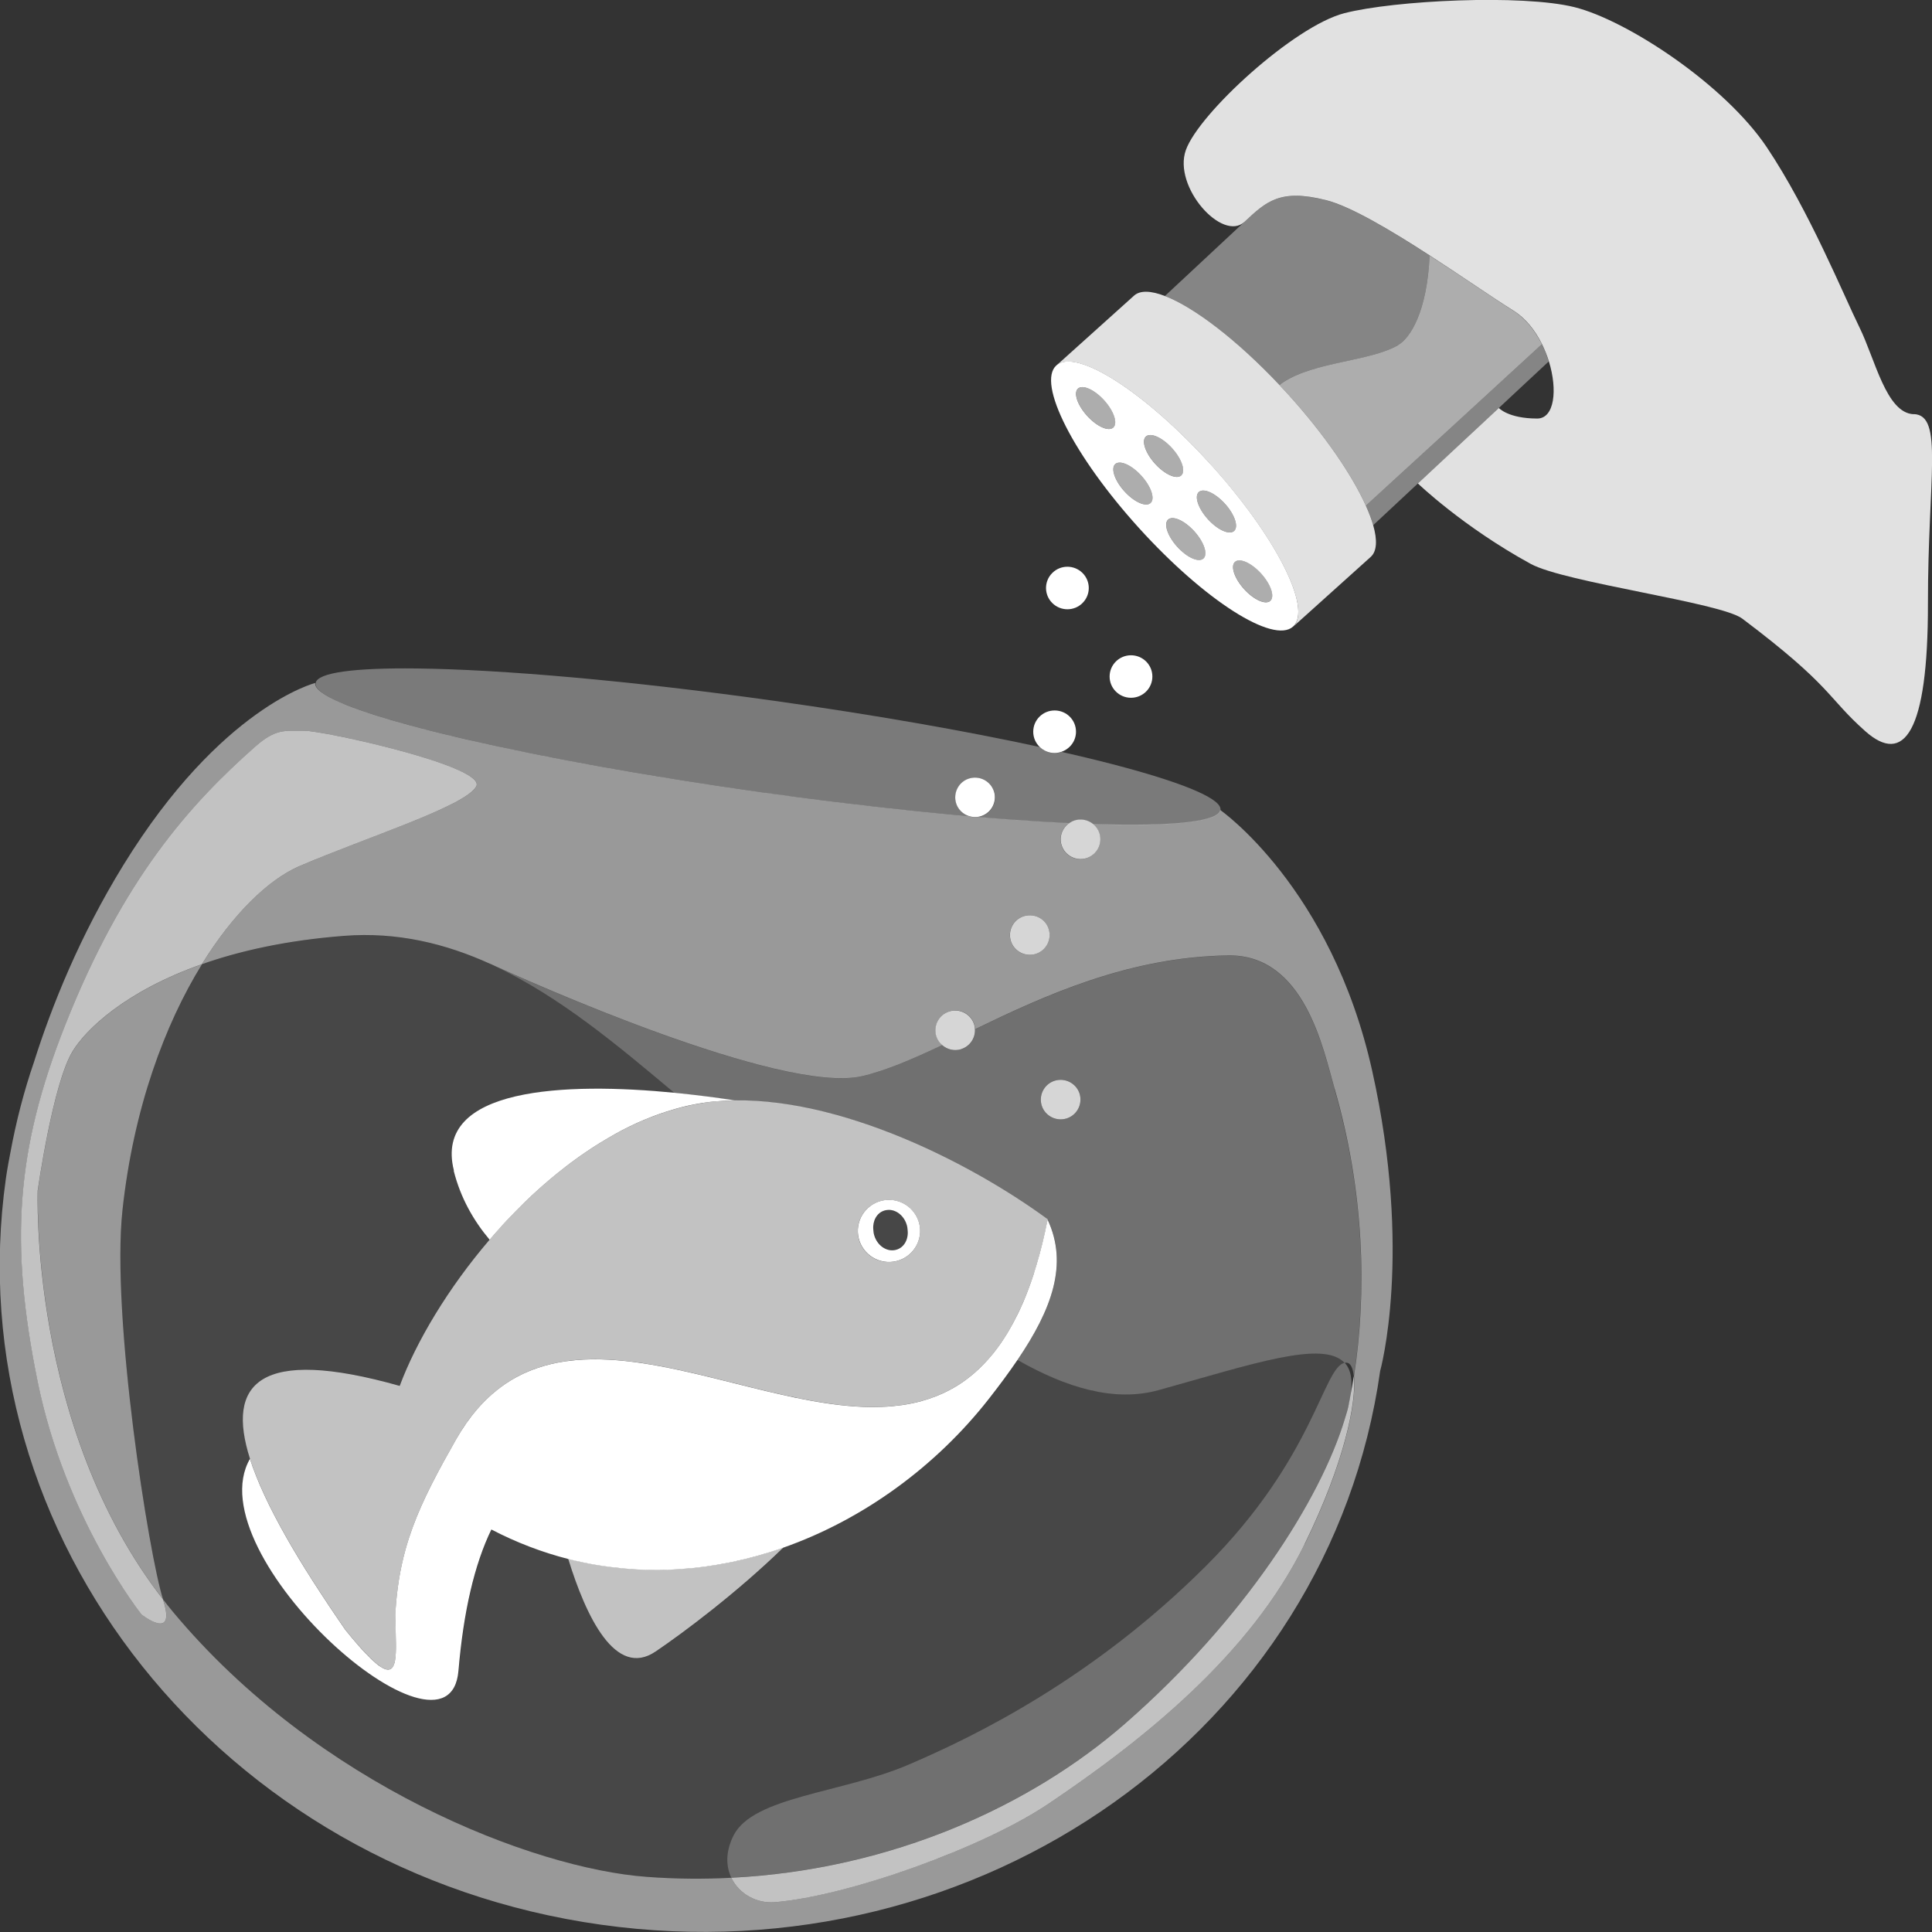
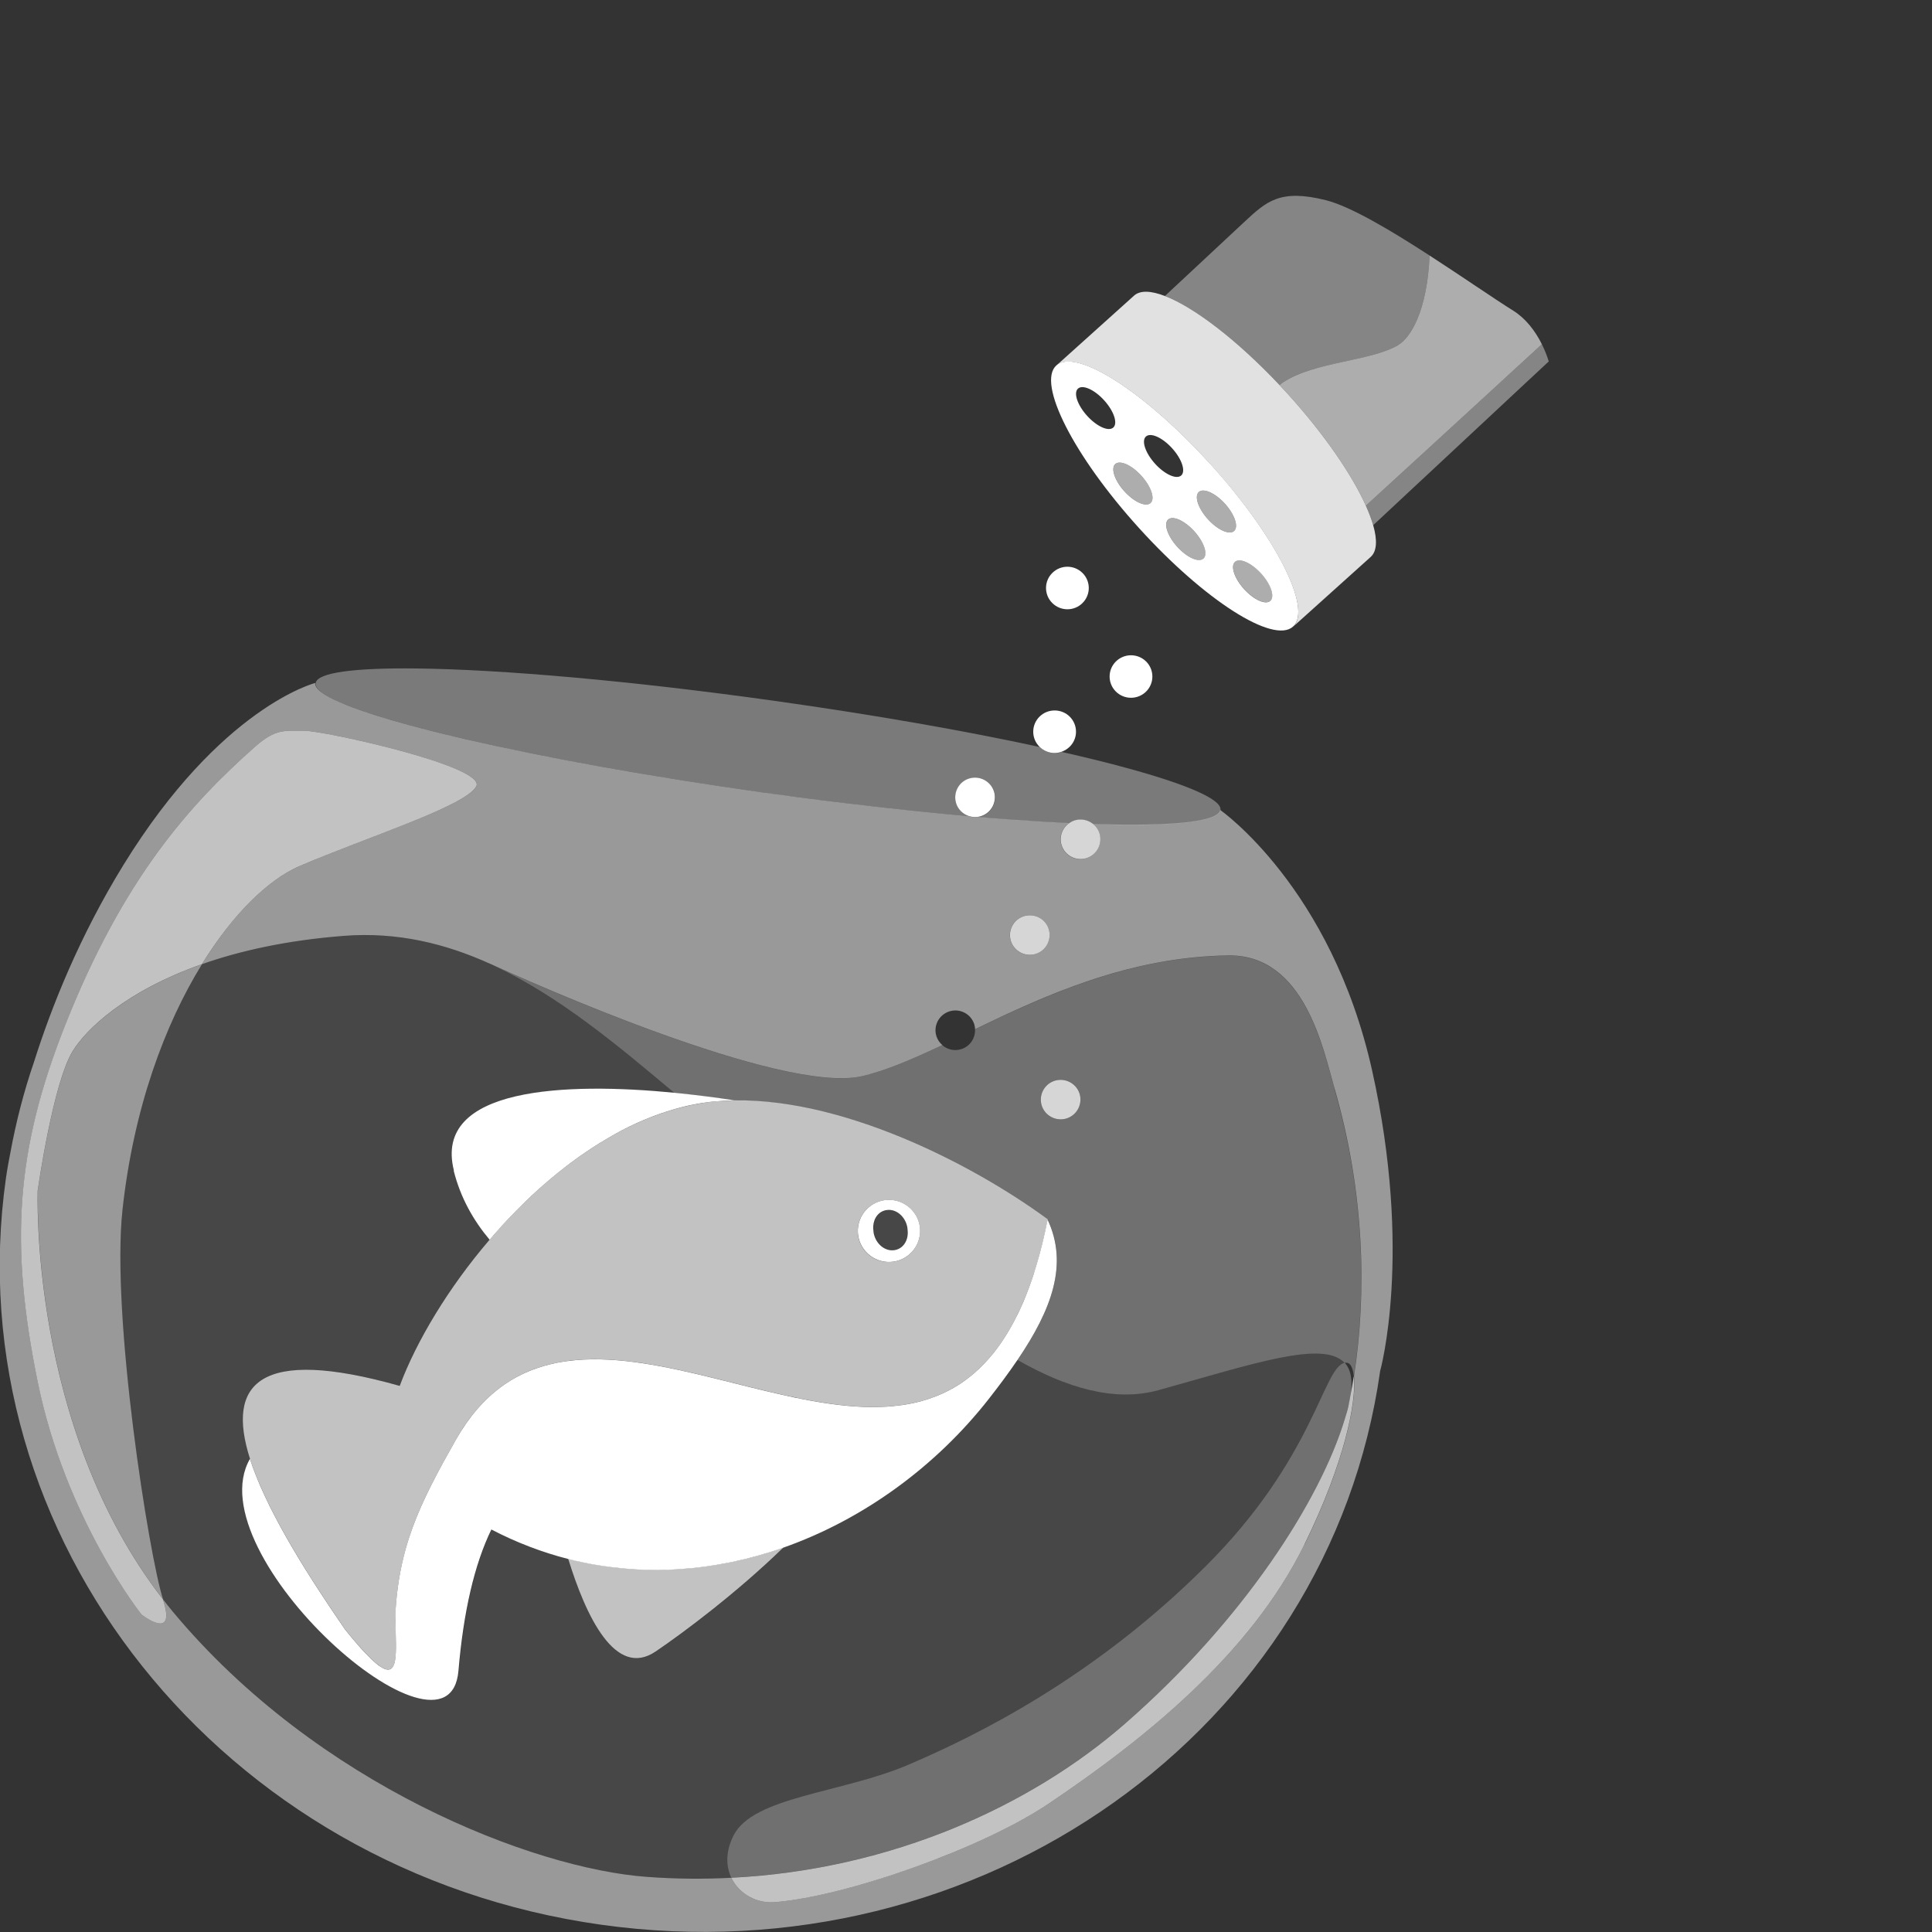
<svg xmlns="http://www.w3.org/2000/svg" viewBox="0 0 300 300">
  <rect x="0" y="0" width="300" height="300" fill="#333333" stroke="none" />
  <g fill="#fff">
    <path d="m 189.49 125.76 c -.13 .89 -1.86 1.51 -4.89 1.88 -3.42 .42 -8.53 .51 -14.9 .31 .45 .36 .81 .86 1 1.45 .52 1.61 -.38 3.34 -2 3.86 s -3.35 -.37 -3.87 -1.99 c -.43 -1.33 .11 -2.72 1.21 -3.46 -2.58 -.12 -5.32 -.28 -8.21 -.49 -.23 -.02 -.47 -.04 -.71 -.05 -1.32 -.1 -2.67 -.2 -4.06 -.31 -.37 -.03 -.76 -.06 -1.14 -.1 l -.11 -.01 c -.47 .07 -.94 .02 -1.38 -.12 -.78 -.07 -1.56 -.13 -2.36 -.21 -.48 -.04 -.96 -.09 -1.45 -.14 -1.22 -.12 -2.46 -.24 -3.72 -.37 -.58 -.06 -1.15 -.12 -1.74 -.18 -1.21 -.13 -2.43 -.26 -3.67 -.4 -.62 -.07 -1.24 -.14 -1.87 -.21 -1.24 -.14 -2.5 -.29 -3.76 -.44 -.65 -.08 -1.29 -.15 -1.94 -.23 -1.34 -.17 -2.7 -.34 -4.06 -.51 -.59 -.08 -1.16 -.15 -1.75 -.22 -1.95 -.26 -3.92 -.52 -5.91 -.8 -2.06 -.29 -4.09 -.59 -6.1 -.89 -.61 -.09 -1.21 -.19 -1.82 -.28 -1.42 -.22 -2.82 -.43 -4.21 -.65 -.64 -.1 -1.27 -.2 -1.9 -.31 -1.37 -.22 -2.73 -.44 -4.07 -.67 -.56 -.09 -1.12 -.19 -1.68 -.28 -1.47 -.25 -2.91 -.5 -4.33 -.76 -.38 -.07 -.77 -.14 -1.15 -.2 -7.57 -1.37 -14.46 -2.77 -20.44 -4.15 h -.01 c -8.62 -1.99 -15.36 -3.93 -19.36 -5.63 -2.82 -1.19 -4.31 -2.26 -4.18 -3.15 0 0 -14.63 3.67 -29.77 28.24 -6.8 11.04 -11.17 21.97 -13.92 30.67 -1.56 4.54 -2.77 9.24 -3.66 14.08 -.49 2.49 -.68 3.91 -.68 3.91 -7.88 55.76 33.51 107.66 92.43 115.92 s 113.08 -30.24 120.96 -85.99 c 0 0 5.1 -18.21 -1.25 -46.66 s -23.6 -40.46 -23.6 -40.46 z m -30.53 16.51 c 1.62 -.52 3.35 .37 3.87 1.99 s -.38 3.34 -2 3.86 -3.35 -.37 -3.87 -1.99 c -.52 -1.61 .38 -3.34 2 -3.86 z m 43.6 97.54 c -8.44 17.2 -25.15 30.44 -39.72 40.26 -10.26 6.91 -31.27 14.36 -42.53 15.3 -2.8 .23 -5.55 -1.28 -6.75 -3.79 -4.27 .22 -8.64 .19 -13.1 -.14 -17.61 -1.27 -51.17 -14.21 -73.64 -41.2 -.52 -.63 -1.02 -1.26 -1.51 -1.9 l .01 .03 c 2.17 6.68 -3.33 2.33 -3.33 2.33 s -11.78 -14.75 -16.14 -36.2 -3.37 -35.96 4.29 -55.34 c 9 -22.78 19.36 -34.26 29.53 -43.25 3.12 -2.76 4.49 -2.44 7.6 -2.44 s 28.4 5.57 26.69 8.65 c -1.71 3.09 -17.07 7.89 -27.47 12.38 -4.77 2.06 -10.27 7.32 -15.13 15.22 5.88 -2.07 13.16 -3.71 22.07 -4.4 8.24 -.64 15.76 1.19 22.76 4.38 v -.01 s .14 .06 .39 .18 c .04 .02 .09 .04 .13 .06 4.98 2.27 44.58 20.05 57.14 17.18 3.74 -.86 7.89 -2.67 12.47 -4.84 -.41 -.35 -.73 -.81 -.91 -1.36 -.52 -1.61 .38 -3.34 2 -3.86 s 3.35 .37 3.87 1.99 c .08 .26 .12 .52 .13 .77 10.86 -5.25 23.88 -11.23 39.32 -11.45 11.89 -.17 14.78 14.71 16.5 20.67 4.68 16.18 5.01 31.84 3.02 44.63 .42 3.96 -1.38 13.33 -7.66 26.14 z" opacity=".5" />
    <path d="m 53.17 109.21 c 4.01 1.7 10.74 3.64 19.36 5.63 h .01 c 5.98 1.38 12.88 2.79 20.44 4.15 .38 .07 .76 .14 1.15 .2 1.42 .25 2.87 .51 4.33 .76 .56 .1 1.11 .19 1.68 .28 1.34 .23 2.7 .45 4.07 .67 .63 .1 1.26 .2 1.9 .31 1.39 .22 2.8 .44 4.21 .65 .61 .09 1.21 .19 1.82 .28 2.01 .3 4.04 .6 6.1 .89 1.99 .28 3.96 .55 5.91 .8 .59 .08 1.16 .15 1.75 .22 1.36 .18 2.72 .35 4.06 .51 .65 .08 1.29 .16 1.94 .23 1.26 .15 2.52 .3 3.76 .44 .63 .07 1.25 .14 1.87 .21 1.24 .14 2.46 .27 3.67 .4 l 1.74 .18 c 1.26 .13 2.49 .25 3.72 .37 .49 .05 .97 .09 1.45 .14 .8 .07 1.58 .14 2.36 .21 -.91 -.3 -1.66 -1 -1.98 -1.97 -.52 -1.61 .38 -3.34 2 -3.86 s 3.35 .37 3.87 1.99 -.38 3.34 -2 3.86 c -.17 .05 -.34 .08 -.51 .11 l .11 .01 c .38 .03 .76 .07 1.14 .1 1.38 .11 2.73 .22 4.06 .31 .23 .02 .48 .04 .71 .05 2.89 .21 5.64 .37 8.21 .49 .24 -.16 .49 -.3 .78 -.39 1.02 -.33 2.09 -.09 2.87 .54 6.37 .21 11.48 .11 14.9 -.31 3.04 -.37 4.77 -.99 4.89 -1.88 .24 -1.66 -5.18 -3.97 -14.43 -6.5 -3.02 -.83 -6.45 -1.67 -10.22 -2.53 -.34 .12 -.7 .19 -1.07 .19 -.9 0 -1.72 -.36 -2.32 -.95 -11.49 -2.49 -25.72 -5 -41.21 -7.17 -22.4 -3.14 -42.49 -4.88 -55.59 -5.03 -9.59 -.11 -15.43 .62 -15.67 2.28 -.13 .89 1.37 1.96 4.18 3.15 z" opacity=".35" />
    <path d="m 207.22 169.05 c -1.73 -5.97 -4.62 -20.84 -16.5 -20.67 -15.44 .22 -28.46 6.21 -39.32 11.45 .07 1.36 -.77 2.65 -2.13 3.08 -1.07 .34 -2.18 .06 -2.97 -.63 -4.58 2.17 -8.73 3.99 -12.47 4.84 -12.56 2.87 -52.15 -14.91 -57.14 -17.18 10.28 4.81 19.43 12.55 28.05 19.78 3.31 .32 6.47 .74 9.27 1.17 -1.12 .02 -2.23 .08 -3.33 .2 h -.03 .03 c 17.57 -1.8 39.34 8.99 52 18.28 3.24 6.92 .67 13.92 -4.68 21.8 7.57 4.31 15.04 6.6 21.94 4.68 14.66 -4.08 25.54 -7.82 28.86 -4.22 .1 -.02 .19 -.04 .29 -.03 .58 .01 .98 .73 1.13 2.09 2 -12.79 1.67 -28.45 -3.02 -44.63 z m -41.59 4.62 c -1.62 .52 -3.35 -.37 -3.87 -1.99 -.52 -1.61 .38 -3.34 2 -3.86 s 3.35 .37 3.87 1.99 c .52 1.61 -.38 3.34 -2 3.86 z" opacity=".3" />
    <path d="m 113.92 285.02 c 3.06 -6.07 16.86 -6.57 27.24 -11.02 10.38 -4.46 28.57 -13.37 46.02 -30.73 16.97 -16.89 18.25 -30.93 21.64 -31.65 -3.32 -3.61 -14.2 .13 -28.86 4.22 -6.9 1.92 -14.37 -.36 -21.94 -4.68 -1.33 1.96 -2.83 3.97 -4.46 6.06 -8.16 10.41 -19.43 18.71 -31.98 23.11 .04 -.01 .07 -.02 .11 -.04 -7.14 6.95 -15.43 13.18 -19.86 16.17 -6.24 4.22 -10.81 -5.45 -13.57 -14.4 h .02 c -4.01 -1.03 -8.01 -2.54 -11.93 -4.58 -2.63 5.39 -4.33 12.7 -5.11 21.94 -1.43 16.92 -40.94 -18.04 -32.38 -32.91 -3.72 -11.7 1.38 -17.5 23.25 -11.32 2.57 -6.89 7.5 -15.15 13.93 -22.67 -2.48 -2.96 -4.51 -6.5 -5.58 -10.72 -3.28 -13 17.45 -13.72 34.3 -12.08 -8.62 -7.23 -17.77 -14.97 -28.05 -19.78 -.04 -.02 -.09 -.04 -.13 -.06 -.13 -.06 -.26 -.11 -.39 -.17 -7 -3.19 -14.52 -5.02 -22.76 -4.38 -8.91 .69 -16.19 2.33 -22.07 4.4 -5.75 9.34 -10.62 22.35 -12.34 38.15 -1.79 16.45 4.12 53.71 6.3 60.46 .5 .64 .99 1.28 1.51 1.9 22.47 26.99 56.03 39.93 73.64 41.2 4.46 .32 8.83 .35 13.1 .14 -.85 -1.77 -.92 -4.04 .35 -6.56 z m -78.31 -70.57 l .01 .05 z" opacity=".1" />
    <path d="m 163.76 167.82 c -1.62 .52 -2.51 2.24 -2 3.86 .52 1.61 2.25 2.5 3.87 1.99 1.62 -.52 2.51 -2.24 2 -3.86 -.52 -1.61 -2.25 -2.5 -3.87 -1.99 z" opacity=".8" />
-     <path d="m 149.26 162.9 c 1.36 -.43 2.2 -1.72 2.13 -3.08 -.01 -.26 -.05 -.52 -.13 -.77 -.52 -1.61 -2.25 -2.5 -3.87 -1.99 -1.62 .52 -2.51 2.24 -2 3.86 .18 .55 .5 1 .91 1.36 .79 .69 1.9 .97 2.97 .63 z" opacity=".8" />
    <path d="m 160.84 148.12 c 1.62 -.52 2.51 -2.24 2 -3.86 s -2.25 -2.5 -3.87 -1.99 c -1.62 .52 -2.51 2.24 -2 3.86 .52 1.61 2.25 2.5 3.87 1.99 z" opacity=".8" />
    <path d="m 109.18 171.27 c -.25 .04 -.5 .08 -.76 .12 -.14 .03 -.29 .05 -.43 .08 -.24 .04 -.47 .09 -.71 .14 -.14 .03 -.29 .06 -.44 .09 -.24 .05 -.48 .11 -.72 .17 -.14 .03 -.27 .06 -.4 .1 -.28 .07 -.56 .15 -.84 .23 -.09 .03 -.18 .05 -.28 .08 -.37 .11 -.74 .22 -1.11 .34 -.08 .03 -.16 .06 -.25 .08 -.29 .1 -.58 .19 -.86 .29 -.13 .04 -.25 .09 -.38 .14 -.25 .09 -.49 .18 -.73 .27 -.13 .05 -.27 .11 -.4 .16 -.24 .1 -.48 .19 -.72 .29 -.13 .05 -.26 .11 -.39 .16 -.26 .11 -.52 .23 -.78 .34 -.1 .05 -.21 .09 -.31 .14 -.73 .34 -1.45 .69 -2.17 1.07 -.09 .05 -.18 .09 -.26 .14 -.27 .14 -.54 .29 -.81 .44 -.11 .06 -.22 .13 -.33 .19 -.25 .14 -.5 .28 -.74 .43 -.11 .07 -.22 .13 -.34 .2 -.26 .15 -.51 .31 -.77 .46 -.1 .06 -.19 .12 -.29 .18 -.31 .19 -.61 .39 -.92 .58 -.04 .03 -.08 .05 -.12 .08 -.36 .24 -.72 .48 -1.08 .72 -.34 .23 -.68 .47 -1.02 .71 -.07 .05 -.14 .1 -.22 .16 -.27 .19 -.54 .39 -.81 .59 -.09 .06 -.17 .13 -.26 .19 -.26 .2 -.52 .4 -.78 .6 -.08 .06 -.16 .12 -.23 .18 -.29 .23 -.57 .45 -.86 .68 -.04 .04 -.09 .07 -.13 .1 -.68 .55 -1.36 1.12 -2.02 1.7 l -.04 .03 c -.31 .27 -.62 .55 -.93 .82 -.05 .05 -.1 .09 -.15 .14 -.27 .25 -.54 .49 -.81 .74 l -.17 .16 c -.28 .26 -.55 .52 -.82 .78 l -.11 .11 c -.95 .92 -1.89 1.87 -2.79 2.84 l -.04 .04 c -.28 .3 -.56 .6 -.84 .91 -.04 .04 -.07 .08 -.1 .12 -.26 .29 -.53 .58 -.78 .88 l -.09 .1 c -.28 .32 -.56 .64 -.84 .97 -6.43 7.51 -11.36 15.78 -13.93 22.67 -21.88 -6.18 -26.97 -.37 -23.25 11.32 .14 .44 .29 .89 .46 1.35 l .02 .04 c .33 .91 .7 1.85 1.12 2.81 l .03 .06 c .42 .96 .88 1.95 1.38 2.97 l .05 .1 c .5 1 1.03 2.04 1.61 3.09 .03 .05 .06 .1 .08 .15 .57 1.04 1.17 2.1 1.8 3.18 .04 .07 .08 .14 .13 .21 .63 1.06 1.28 2.15 1.96 3.24 .06 .1 .12 .19 .18 .28 .34 .54 .68 1.08 1.02 1.62 l .01 .01 c .35 .55 .71 1.1 1.07 1.65 .08 .12 .15 .24 .23 .35 .36 .54 .72 1.09 1.08 1.64 l .01 .02 c .37 .55 .75 1.11 1.13 1.67 .09 .13 .18 .27 .27 .4 .38 .56 .76 1.12 1.15 1.68 .34 .42 .67 .82 .98 1.2 .33 .39 .64 .76 .94 1.1 .37 .42 .71 .8 1.03 1.15 .71 .76 1.32 1.35 1.84 1.78 .02 .02 .04 .03 .05 .04 .17 .14 .34 .27 .49 .38 .16 .11 .31 .21 .45 .28 .09 .05 .18 .1 .26 .13 .2 .09 .38 .14 .55 .15 .24 .02 .44 -.05 .6 -.19 .11 -.09 .2 -.22 .28 -.37 .04 -.08 .07 -.16 .11 -.25 .06 -.18 .11 -.39 .16 -.62 .12 -.69 .14 -1.59 .14 -2.61 0 -.58 -.02 -1.21 -.04 -1.85 -.01 -.54 -.03 -1.09 -.03 -1.65 s 0 -1.12 .01 -1.69 c .05 -.83 .12 -1.63 .21 -2.42 .09 -.8 .19 -1.58 .32 -2.34 .26 -1.63 .61 -3.19 1.03 -4.71 1.27 -4.56 3.25 -8.76 5.88 -13.55 .62 -1.13 1.27 -2.28 1.95 -3.49 1.02 -1.8 2.13 -3.37 3.3 -4.72 .98 -1.13 2 -2.11 3.07 -2.96 .43 -.34 .86 -.66 1.3 -.96 .54 -.37 1.1 -.7 1.66 -1.01 .25 -.14 .51 -.27 .77 -.4 .16 -.08 .32 -.16 .49 -.23 .4 -.19 .81 -.36 1.22 -.52 .29 -.11 .58 -.22 .87 -.31 1.4 -.48 2.85 -.81 4.34 -1.03 .51 -.07 1.03 -.14 1.56 -.18 13.34 -1.19 29.52 6.28 43.51 7.2 .82 .05 1.64 .09 2.44 .09 .81 .01 1.6 -.02 2.39 -.07 .26 -.02 .53 -.04 .79 -.06 .52 -.05 1.04 -.11 1.55 -.18 1.02 -.15 2.03 -.35 3.01 -.62 1.48 -.4 2.9 -.95 4.28 -1.67 .46 -.24 .91 -.5 1.35 -.77 s .88 -.57 1.31 -.89 .86 -.66 1.27 -1.02 c 1.04 -.9 2.04 -1.93 2.99 -3.12 .38 -.47 .75 -.97 1.11 -1.49 s .72 -1.07 1.06 -1.64 c .17 -.29 .34 -.58 .51 -.88 .28 -.49 .54 -1 .81 -1.52 .22 -.44 .44 -.89 .66 -1.35 .31 -.68 .61 -1.39 .91 -2.12 .15 -.37 .29 -.74 .43 -1.12 .28 -.76 .56 -1.56 .82 -2.38 .13 -.41 .26 -.83 .39 -1.26 .63 -2.13 1.21 -4.45 1.71 -6.98 -12.66 -9.29 -34.43 -20.08 -52 -18.28 h -.03 c -.37 .04 -.74 .08 -1.1 .13 -.13 .02 -.25 .04 -.38 .06 z m 29.13 15.06 c 2.67 .15 4.71 2.43 4.55 5.09 -.15 2.66 -2.44 4.69 -5.11 4.54 s -4.71 -2.43 -4.55 -5.09 c .15 -2.66 2.44 -4.69 5.11 -4.54 z" opacity=".7" />
    <path d="m 137.76 195.95 c 2.67 .15 4.95 -1.88 5.11 -4.54 .15 -2.66 -1.89 -4.93 -4.55 -5.09 -2.67 -.15 -4.95 1.88 -5.11 4.54 -.15 2.66 1.89 4.93 4.55 5.09 z m -.45 -7.97 c .18 -.06 .36 -.09 .54 -.1 1.22 -.1 2.46 .81 2.92 2.23 .11 .33 .16 .66 .17 .98 .13 1.35 -.54 2.59 -1.7 2.95 -.18 .06 -.36 .09 -.54 .1 -1.22 .1 -2.46 -.81 -2.92 -2.23 -.11 -.33 -.16 -.66 -.17 -.98 -.13 -1.35 .54 -2.59 1.7 -2.95 z" />
    <path d="m 119.41 241.03 c -.53 .16 -1.06 .32 -1.59 .47 -.09 .03 -.19 .05 -.28 .08 -.54 .15 -1.09 .29 -1.64 .43 -.17 .04 -.34 .08 -.51 .12 -.57 .14 -1.14 .27 -1.72 .39 -.12 .03 -.25 .05 -.37 .07 -.5 .1 -1 .2 -1.51 .28 -.15 .03 -.3 .05 -.45 .08 -.58 .1 -1.17 .19 -1.75 .27 -.15 .02 -.3 .04 -.45 .06 -.53 .07 -1.06 .13 -1.59 .18 -.1 .01 -.2 .02 -.3 .03 -.6 .06 -1.21 .1 -1.81 .14 -.15 .01 -.3 .02 -.45 .03 -.62 .04 -1.24 .06 -1.86 .08 -.03 0 -.06 0 -.09 0 -.6 .01 -1.21 .01 -1.81 .01 -.13 0 -.27 0 -.4 -.01 -.62 -.01 -1.25 -.03 -1.87 -.06 -.09 -.01 -.18 -.01 -.27 -.02 -.58 -.03 -1.16 -.08 -1.74 -.13 -.1 -.01 -.2 -.02 -.29 -.03 -.63 -.06 -1.26 -.13 -1.9 -.21 -.11 -.02 -.23 -.03 -.34 -.05 -.62 -.09 -1.25 -.18 -1.87 -.28 -.03 -.01 -.05 -.01 -.08 -.01 -.64 -.11 -1.29 -.24 -1.93 -.37 -.12 -.03 -.24 -.05 -.36 -.08 -.64 -.14 -1.29 -.29 -1.93 -.45 h -.02 c 2.76 8.95 7.33 18.62 13.57 14.4 4.42 -2.99 12.72 -9.22 19.86 -16.17 -.04 .01 -.07 .02 -.11 .04 -.56 .19 -1.11 .38 -1.67 .56 -.16 .05 -.33 .1 -.49 .15 z" opacity=".7" />
    <path d="m 70.45 181.79 c 1.06 4.22 3.09 7.76 5.58 10.72 .28 -.32 .56 -.65 .84 -.97 l .09 -.1 c .26 -.29 .52 -.58 .78 -.88 .04 -.04 .07 -.08 .1 -.12 .28 -.3 .56 -.61 .84 -.91 l .04 -.04 c .91 -.97 1.84 -1.91 2.79 -2.84 l .11 -.11 c .27 -.26 .55 -.52 .82 -.78 l .17 -.16 c .27 -.25 .54 -.5 .81 -.74 .05 -.05 .1 -.09 .15 -.14 .31 -.28 .62 -.55 .93 -.82 l .04 -.03 c .66 -.58 1.34 -1.15 2.02 -1.7 .04 -.04 .09 -.07 .13 -.1 .28 -.23 .57 -.46 .86 -.68 .08 -.06 .16 -.12 .23 -.18 .26 -.2 .52 -.4 .78 -.6 .09 -.06 .17 -.13 .26 -.19 .27 -.2 .54 -.4 .81 -.59 .07 -.05 .14 -.1 .22 -.16 .34 -.24 .68 -.48 1.02 -.71 l 1.08 -.72 c .04 -.03 .08 -.05 .12 -.08 .31 -.2 .61 -.39 .92 -.58 .1 -.06 .19 -.12 .29 -.18 .25 -.16 .51 -.31 .77 -.46 .11 -.07 .22 -.13 .34 -.2 .25 -.14 .49 -.29 .74 -.43 .11 -.06 .22 -.13 .33 -.19 .27 -.15 .54 -.29 .81 -.44 .09 -.05 .18 -.1 .26 -.14 .72 -.38 1.44 -.73 2.17 -1.07 .1 -.05 .21 -.09 .31 -.14 .26 -.12 .52 -.23 .78 -.34 .13 -.06 .26 -.11 .39 -.16 .24 -.1 .48 -.2 .72 -.29 .13 -.05 .27 -.11 .4 -.16 .24 -.09 .49 -.19 .73 -.27 .13 -.05 .25 -.09 .38 -.14 .29 -.1 .58 -.2 .86 -.29 .08 -.03 .16 -.06 .25 -.08 .37 -.12 .74 -.23 1.11 -.34 .09 -.03 .18 -.05 .28 -.08 .28 -.08 .56 -.15 .84 -.23 .13 -.03 .27 -.07 .4 -.1 .24 -.06 .48 -.12 .72 -.17 .14 -.03 .29 -.06 .44 -.09 .24 -.05 .47 -.1 .71 -.14 .14 -.03 .29 -.05 .43 -.08 .25 -.04 .5 -.08 .76 -.12 .13 -.02 .25 -.04 .38 -.06 .37 -.05 .74 -.1 1.1 -.13 h .03 c 1.09 -.11 2.2 -.18 3.33 -.2 -2.8 -.43 -5.96 -.84 -9.27 -1.17 -16.85 -1.65 -37.58 -.92 -34.3 12.08 z" />
    <path d="m 160.59 197.59 c -.26 .82 -.54 1.62 -.82 2.38 -.14 .38 -.29 .76 -.43 1.12 -.29 .74 -.59 1.44 -.91 2.12 -.21 .47 -.43 .91 -.66 1.35 -.26 .52 -.53 1.03 -.81 1.52 -.17 .3 -.34 .59 -.51 .88 -.35 .57 -.7 1.12 -1.06 1.64 s -.74 1.02 -1.11 1.49 c -.95 1.18 -1.95 2.22 -2.99 3.12 -.42 .36 -.84 .7 -1.27 1.02 s -.87 .62 -1.31 .89 -.9 .54 -1.35 .77 c -1.37 .72 -2.8 1.26 -4.28 1.67 -.98 .27 -1.99 .47 -3.01 .62 -.51 .07 -1.03 .13 -1.55 .18 -.26 .02 -.52 .04 -.79 .06 -.79 .05 -1.59 .07 -2.39 .07 s -1.62 -.04 -2.44 -.09 c -13.99 -.91 -30.17 -8.39 -43.51 -7.2 -.52 .05 -1.04 .11 -1.56 .18 -1.49 .22 -2.94 .55 -4.34 1.03 -.29 .1 -.58 .2 -.87 .31 -.41 .16 -.82 .34 -1.22 .52 -.16 .08 -.32 .15 -.49 .23 -.26 .13 -.51 .26 -.77 .4 -.56 .31 -1.12 .64 -1.66 1.01 -.44 .3 -.87 .62 -1.3 .96 -1.07 .85 -2.09 1.83 -3.07 2.96 -1.17 1.35 -2.27 2.92 -3.3 4.72 -.68 1.2 -1.33 2.36 -1.95 3.49 -2.62 4.79 -4.61 8.99 -5.88 13.55 -.42 1.52 -.77 3.08 -1.03 4.71 -.12 .76 -.23 1.54 -.32 2.34 -.09 .79 -.16 1.59 -.21 2.42 -.02 .56 -.02 1.13 -.01 1.69 s .02 1.11 .03 1.65 c .02 .65 .03 1.27 .04 1.85 .01 1.02 -.02 1.92 -.14 2.61 -.04 .23 -.09 .44 -.16 .62 -.03 .09 -.07 .17 -.11 .25 -.08 .15 -.17 .28 -.28 .37 -.16 .14 -.36 .2 -.6 .19 -.16 -.01 -.34 -.06 -.55 -.15 -.08 -.04 -.17 -.08 -.26 -.13 -.14 -.08 -.29 -.17 -.45 -.28 s -.32 -.23 -.49 -.38 c -.02 -.02 -.04 -.03 -.05 -.04 -.52 -.43 -1.13 -1.02 -1.84 -1.78 -.32 -.35 -.67 -.73 -1.03 -1.15 -.3 -.34 -.61 -.71 -.94 -1.1 -.31 -.38 -.64 -.77 -.98 -1.2 -.39 -.56 -.77 -1.12 -1.15 -1.68 -.09 -.13 -.18 -.27 -.27 -.4 -.38 -.56 -.76 -1.12 -1.13 -1.67 l -.01 -.02 c -.37 -.55 -.73 -1.1 -1.08 -1.64 -.08 -.12 -.15 -.24 -.23 -.35 -.36 -.56 -.72 -1.11 -1.07 -1.65 l -.01 -.01 c -.35 -.55 -.69 -1.09 -1.02 -1.62 -.06 -.1 -.12 -.19 -.18 -.28 -.68 -1.1 -1.34 -2.18 -1.96 -3.24 -.04 -.07 -.08 -.14 -.13 -.21 -.63 -1.08 -1.23 -2.14 -1.8 -3.18 -.03 -.05 -.06 -.1 -.08 -.15 -.57 -1.05 -1.11 -2.08 -1.61 -3.09 l -.05 -.1 c -.5 -1.02 -.96 -2.01 -1.38 -2.97 l -.03 -.06 c -.42 -.97 -.79 -1.91 -1.12 -2.81 l -.02 -.04 c -.16 -.46 -.32 -.91 -.46 -1.35 -8.55 14.87 30.96 49.83 32.38 32.91 .78 -9.23 2.49 -16.54 5.11 -21.94 3.92 2.04 7.91 3.55 11.93 4.58 .64 .17 1.29 .31 1.93 .45 .12 .03 .24 .05 .36 .08 .64 .14 1.29 .26 1.93 .37 .03 .01 .05 .01 .08 .01 .62 .11 1.25 .2 1.87 .28 .11 .02 .23 .03 .34 .05 .63 .08 1.26 .15 1.9 .21 .1 .01 .2 .02 .29 .03 .58 .05 1.16 .09 1.74 .13 .09 .01 .18 .01 .27 .02 .62 .03 1.25 .05 1.87 .06 .13 0 .27 0 .4 .01 .61 .01 1.21 .01 1.81 -.01 h .09 c .62 -.02 1.24 -.04 1.86 -.08 .15 -.01 .3 -.02 .45 -.03 .61 -.04 1.21 -.09 1.81 -.14 .1 -.01 .2 -.02 .3 -.03 .53 -.05 1.06 -.12 1.59 -.18 l .45 -.06 c .59 -.08 1.17 -.17 1.75 -.27 .15 -.03 .3 -.05 .45 -.08 .5 -.09 1 -.18 1.51 -.28 .12 -.03 .25 -.05 .37 -.07 .57 -.12 1.15 -.25 1.72 -.39 .17 -.04 .34 -.08 .51 -.12 .55 -.14 1.09 -.28 1.64 -.43 .09 -.03 .19 -.05 .28 -.08 .53 -.15 1.06 -.31 1.59 -.47 .16 -.05 .33 -.1 .49 -.15 .56 -.18 1.12 -.36 1.67 -.56 12.55 -4.4 23.82 -12.7 31.98 -23.11 1.63 -2.08 3.13 -4.1 4.46 -6.06 5.35 -7.88 7.92 -14.88 4.68 -21.8 -.5 2.53 -1.07 4.85 -1.71 6.98 -.13 .43 -.26 .85 -.39 1.26 z" />
    <path d="m 135.65 190.93 c .01 .32 .06 .65 .17 .98 .45 1.4 1.67 2.31 2.88 2.23 .18 -.01 .36 -.04 .54 -.1 1.16 -.37 1.82 -1.61 1.7 -2.95 -.01 -.32 -.06 -.65 -.17 -.98 -.46 -1.42 -1.69 -2.33 -2.92 -2.23 -.17 .01 -.34 .04 -.5 .1 -1.16 .37 -1.82 1.61 -1.7 2.95 z" opacity=".1" />
    <path d="m 212.09 78.51 c .49 1.09 .88 2.11 1.14 3.04 l 27.26 -25.43 c -.28 -.9 -.64 -1.81 -1.07 -2.67 -9.57 8.8 -22.13 20.3 -27.33 25.07 z" opacity=".4" />
    <path d="m 198.68 59.8 c .17 -.16 .36 -.31 .57 -.45 4.92 -3.2 13.43 -3.2 17.82 -5.75 1.94 -1.12 4.53 -5.24 4.92 -13.92 -6 -3.89 -12.28 -7.64 -16.13 -8.6 -7.11 -1.78 -9.22 .2 -12.64 3.38 l -12.33 11.5 c 4.54 1.75 11.2 6.84 17.78 13.83 z" opacity=".4" />
    <path d="m 217.08 53.6 c -4.39 2.54 -12.9 2.54 -17.82 5.75 -.22 .14 -.4 .29 -.57 .45 .44 .47 .88 .93 1.31 1.41 5.65 6.24 9.93 12.5 12.09 17.31 5.21 -4.77 17.76 -16.27 27.33 -25.07 -1.05 -2.11 -2.53 -4.01 -4.43 -5.2 -3.01 -1.88 -7.9 -5.27 -13 -8.57 -.39 8.69 -2.98 12.8 -4.92 13.92 z" opacity=".6" />
    <path d="m 200 61.21 c -.44 -.48 -.88 -.94 -1.31 -1.41 -6.58 -6.99 -13.25 -12.08 -17.78 -13.83 -2.18 -.84 -3.87 -.92 -4.82 -.06 l -12.06 10.85 c 3.06 -2.75 13.76 4.11 23.91 15.31 s 15.9 22.51 12.84 25.26 l 12.06 -10.85 c .97 -.87 1.05 -2.61 .39 -4.92 -.26 -.92 -.65 -1.94 -1.14 -3.04 -2.16 -4.81 -6.44 -11.07 -12.09 -17.31 z" opacity=".85" />
    <path d="m 187.94 72.05 c -10.15 -11.2 -20.85 -18.05 -23.91 -15.31 -3.06 2.75 2.69 14.06 12.84 25.26 s 20.86 18.05 23.91 15.3 c 3.06 -2.75 -2.69 -14.06 -12.84 -25.26 z m -1.79 4.35 c .74 -.66 2.56 .16 4.07 1.83 s 2.14 3.56 1.41 4.22 -2.56 -.16 -4.07 -1.83 -2.14 -3.56 -1.41 -4.22 z m -8.21 -8.62 c .74 -.66 2.56 .16 4.07 1.83 s 2.14 3.56 1.41 4.22 c -.74 .66 -2.56 -.16 -4.07 -1.83 s -2.14 -3.56 -1.41 -4.22 z m -9.14 -3.22 c -1.51 -1.67 -2.14 -3.56 -1.41 -4.22 s 2.56 .16 4.07 1.83 2.14 3.56 1.41 4.22 c -.74 .66 -2.56 -.16 -4.07 -1.83 z m 9.86 13.55 c -.74 .66 -2.56 -.16 -4.07 -1.83 s -2.14 -3.56 -1.41 -4.22 c .74 -.66 2.56 .16 4.07 1.83 s 2.14 3.56 1.41 4.22 z m 8.21 8.62 c -.74 .66 -2.56 -.16 -4.07 -1.83 s -2.14 -3.56 -1.41 -4.22 2.56 .16 4.07 1.83 2.14 3.56 1.41 4.22 z m 6.31 4.74 c -1.51 -1.67 -2.14 -3.56 -1.41 -4.22 .74 -.66 2.56 .16 4.07 1.83 s 2.14 3.56 1.41 4.22 -2.56 -.16 -4.07 -1.83 z" />
-     <path d="m 172.88 66.39 c .74 -.66 .1 -2.55 -1.41 -4.22 s -3.34 -2.49 -4.07 -1.83 -.1 2.55 1.41 4.22 3.34 2.49 4.07 1.83 z" opacity=".6" />
    <path d="m 173.19 72.06 c -.74 .66 -.1 2.55 1.41 4.22 s 3.34 2.49 4.07 1.83 .1 -2.55 -1.41 -4.22 -3.34 -2.49 -4.07 -1.83 z" opacity=".6" />
-     <path d="m 183.43 73.83 c .74 -.66 .1 -2.55 -1.41 -4.22 s -3.34 -2.49 -4.07 -1.83 c -.74 .66 -.1 2.55 1.41 4.22 s 3.34 2.49 4.07 1.83 z" opacity=".6" />
    <path d="m 181.4 80.69 c -.74 .66 -.1 2.55 1.41 4.22 s 3.34 2.49 4.07 1.83 c .74 -.66 .1 -2.55 -1.41 -4.22 s -3.34 -2.49 -4.07 -1.83 z" opacity=".6" />
    <path d="m 191.63 82.45 c .74 -.66 .1 -2.55 -1.41 -4.22 s -3.34 -2.49 -4.07 -1.83 -.1 2.55 1.41 4.22 3.34 2.49 4.07 1.83 z" opacity=".6" />
    <path d="m 197.26 93.29 c .74 -.66 .1 -2.55 -1.41 -4.22 s -3.34 -2.49 -4.07 -1.83 c -.74 .66 -.1 2.55 1.41 4.22 s 3.34 2.49 4.07 1.83 z" opacity=".6" />
    <path d="m 168.09 93.64 c 1.3 -1.29 1.3 -3.38 0 -4.67 s -3.4 -1.29 -4.69 0 c -1.3 1.29 -1.3 3.38 0 4.67 s 3.4 1.29 4.69 0 z" />
    <path d="m 178.94 105.05 c 0 -1.83 -1.49 -3.3 -3.32 -3.3 s -3.32 1.48 -3.32 3.3 1.48 3.3 3.32 3.3 3.32 -1.48 3.32 -3.3 z" />
    <path d="m 164.84 116.73 c 1.3 -.45 2.24 -1.66 2.24 -3.11 0 -1.83 -1.48 -3.3 -3.32 -3.3 s -3.32 1.48 -3.32 3.3 c 0 .93 .38 1.76 1 2.36 .6 .58 1.42 .95 2.32 .95 .38 0 .74 -.08 1.07 -.19 z" />
    <path d="m 166.84 127.41 c -.29 .09 -.54 .23 -.78 .39 -1.1 .74 -1.64 2.14 -1.21 3.46 .52 1.61 2.25 2.5 3.87 1.99 1.62 -.52 2.51 -2.24 2 -3.86 -.19 -.59 -.55 -1.09 -1 -1.45 -.78 -.63 -1.85 -.86 -2.87 -.54 z" opacity=".8" />
    <path d="m 154.34 122.88 c -.52 -1.61 -2.25 -2.5 -3.87 -1.99 s -2.51 2.24 -2 3.86 c .31 .97 1.07 1.68 1.98 1.97 .44 .14 .91 .19 1.38 .12 .17 -.02 .34 -.05 .51 -.11 1.62 -.52 2.51 -2.24 2 -3.86 z" />
-     <path d="m 297.16 64.32 c -4.27 -.17 -5.97 -8.5 -8.43 -13.5 -2.46 -4.99 -7.8 -18.11 -14.36 -27.92 s -21.77 -19.77 -29.89 -21.79 -27.95 -1.07 -35.74 .94 -22.56 15.53 -24.6 21.25 5.68 14.33 9.1 11.15 c 3.41 -3.19 5.53 -5.16 12.64 -3.38 3.84 .96 10.13 4.71 16.13 8.6 5.09 3.3 9.98 6.69 13 8.57 1.9 1.18 3.39 3.09 4.43 5.2 .43 .87 .79 1.77 1.07 2.67 1.38 4.46 .86 8.88 -1.81 8.88 -4.51 0 -5.96 -1.64 -5.96 -1.64 l -7.49 6.98 -5.08 4.74 s 6.97 6.72 17.52 12.49 c 5.33 2.91 29.52 5.99 32.85 8.5 14.03 10.57 13.09 12.14 19.1 17.48 5.99 5.32 9.75 .28 9.73 -19.8 -.02 -19.53 2.46 -29.26 -2.19 -29.44 z" opacity=".85" />
    <path d="m 5.87 184.78 s 2.33 -16.49 5.4 -21.53 c 2.05 -3.38 8.17 -9.33 20.08 -13.53 4.87 -7.9 10.37 -13.16 15.13 -15.22 10.4 -4.48 25.76 -9.29 27.47 -12.38 s -23.59 -8.65 -26.69 -8.65 -4.47 -.32 -7.6 2.44 c -10.16 8.98 -20.52 20.47 -29.53 43.25 -7.66 19.37 -8.65 33.89 -4.29 55.34 s 16.14 36.2 16.14 36.2 5.51 4.35 3.33 -2.33 l -.01 -.03 c -20.87 -26.86 -19.44 -63.56 -19.44 -63.56 z" opacity=".7" />
    <path d="m 19.02 187.88 c 1.72 -15.8 6.58 -28.82 12.34 -38.15 -11.91 4.2 -18.03 10.15 -20.08 13.53 -3.07 5.04 -5.4 21.53 -5.4 21.53 s -1.43 36.7 19.44 63.56 c -2.18 -6.75 -8.08 -44.01 -6.3 -60.46 z" opacity=".5" />
    <path d="m 209.45 218.01 c -.16 .78 -.38 1.54 -.62 2.29 -3.78 12.55 -15.63 31.23 -34.22 47.42 -14.3 12.45 -35.8 22.58 -61.05 23.86 1.2 2.51 3.95 4.02 6.75 3.79 11.27 -.93 32.28 -8.39 42.53 -15.3 14.58 -9.82 31.28 -23.06 39.72 -40.26 6.28 -12.81 8.09 -22.18 7.66 -26.14 -.16 1.01 -.33 2 -.52 2.97 -.07 .44 -.15 .89 -.26 1.37 z" opacity=".7" />
    <path d="m 208.83 220.3 c .24 -.79 .45 -1.55 .62 -2.29 .12 -.49 .2 -.94 .26 -1.37 .37 -2.37 .04 -4 -.9 -5.03 -3.39 .72 -4.67 14.76 -21.64 31.65 -17.45 17.37 -35.64 26.28 -46.02 30.73 -10.38 4.46 -24.17 4.95 -27.24 11.02 -1.27 2.52 -1.2 4.78 -.35 6.56 25.24 -1.28 46.75 -11.41 61.05 -23.86 18.59 -16.18 30.44 -34.87 34.22 -47.42 z" opacity=".3" />
  </g>
</svg>